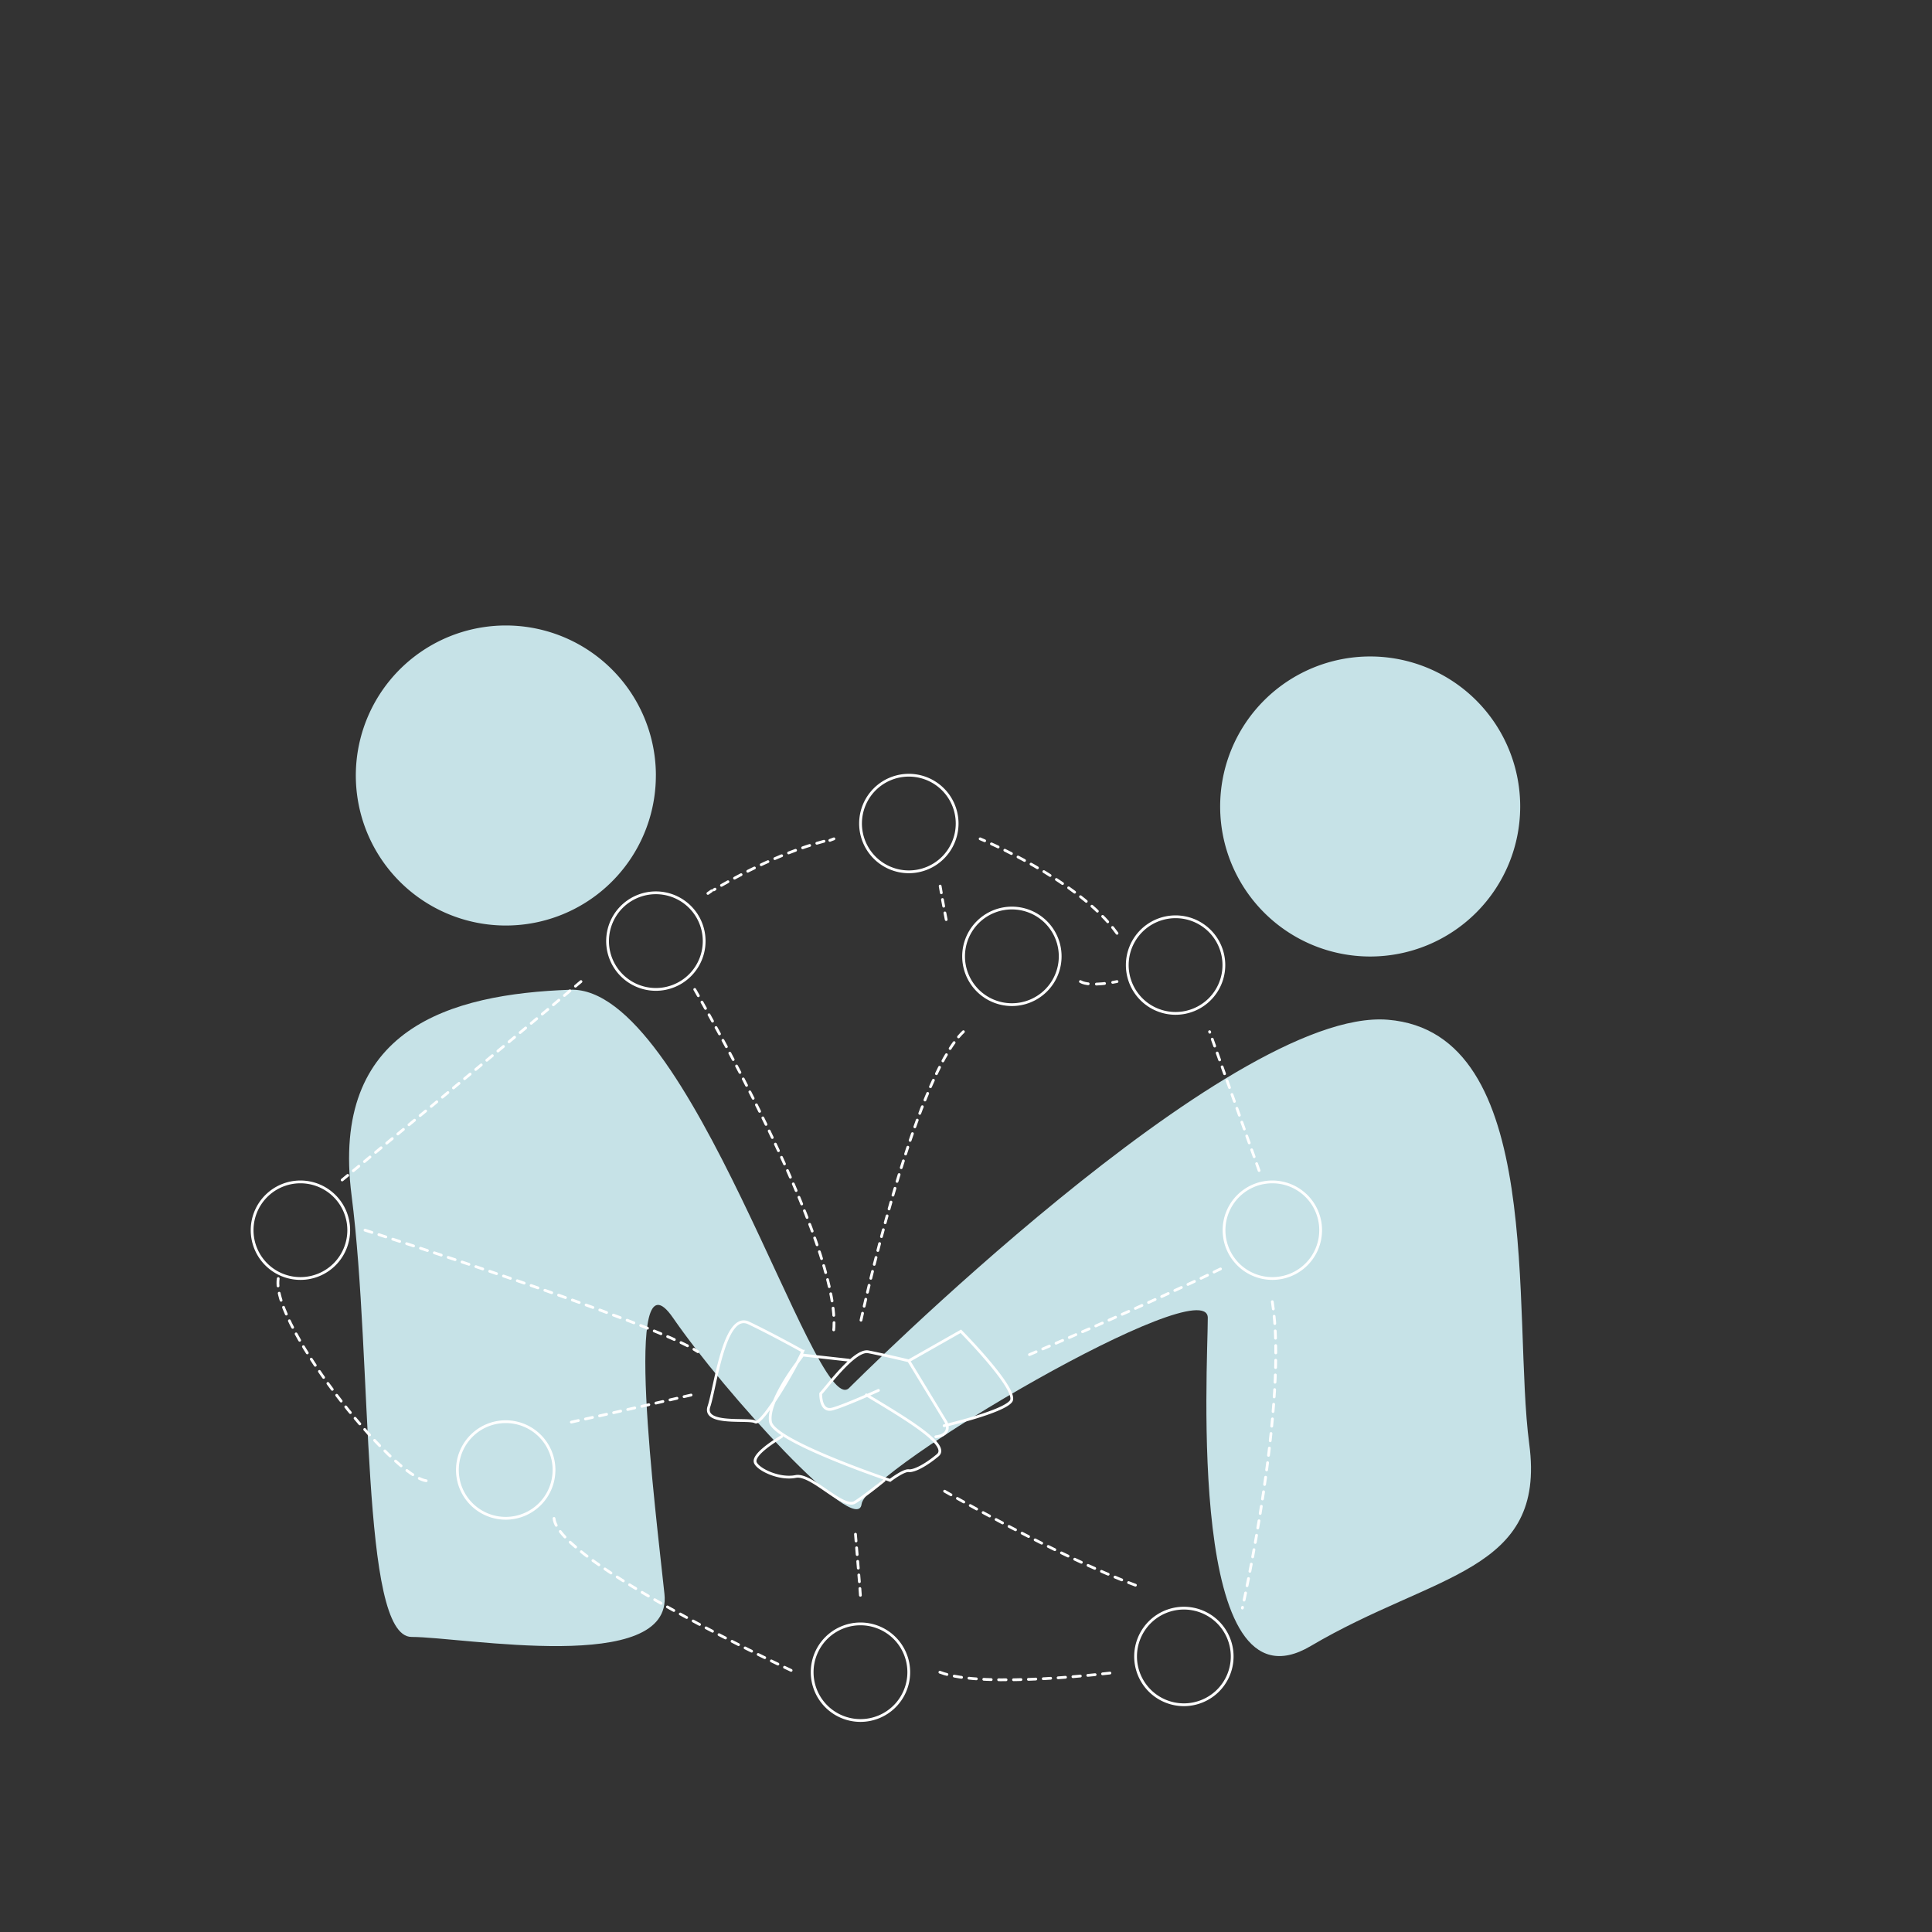
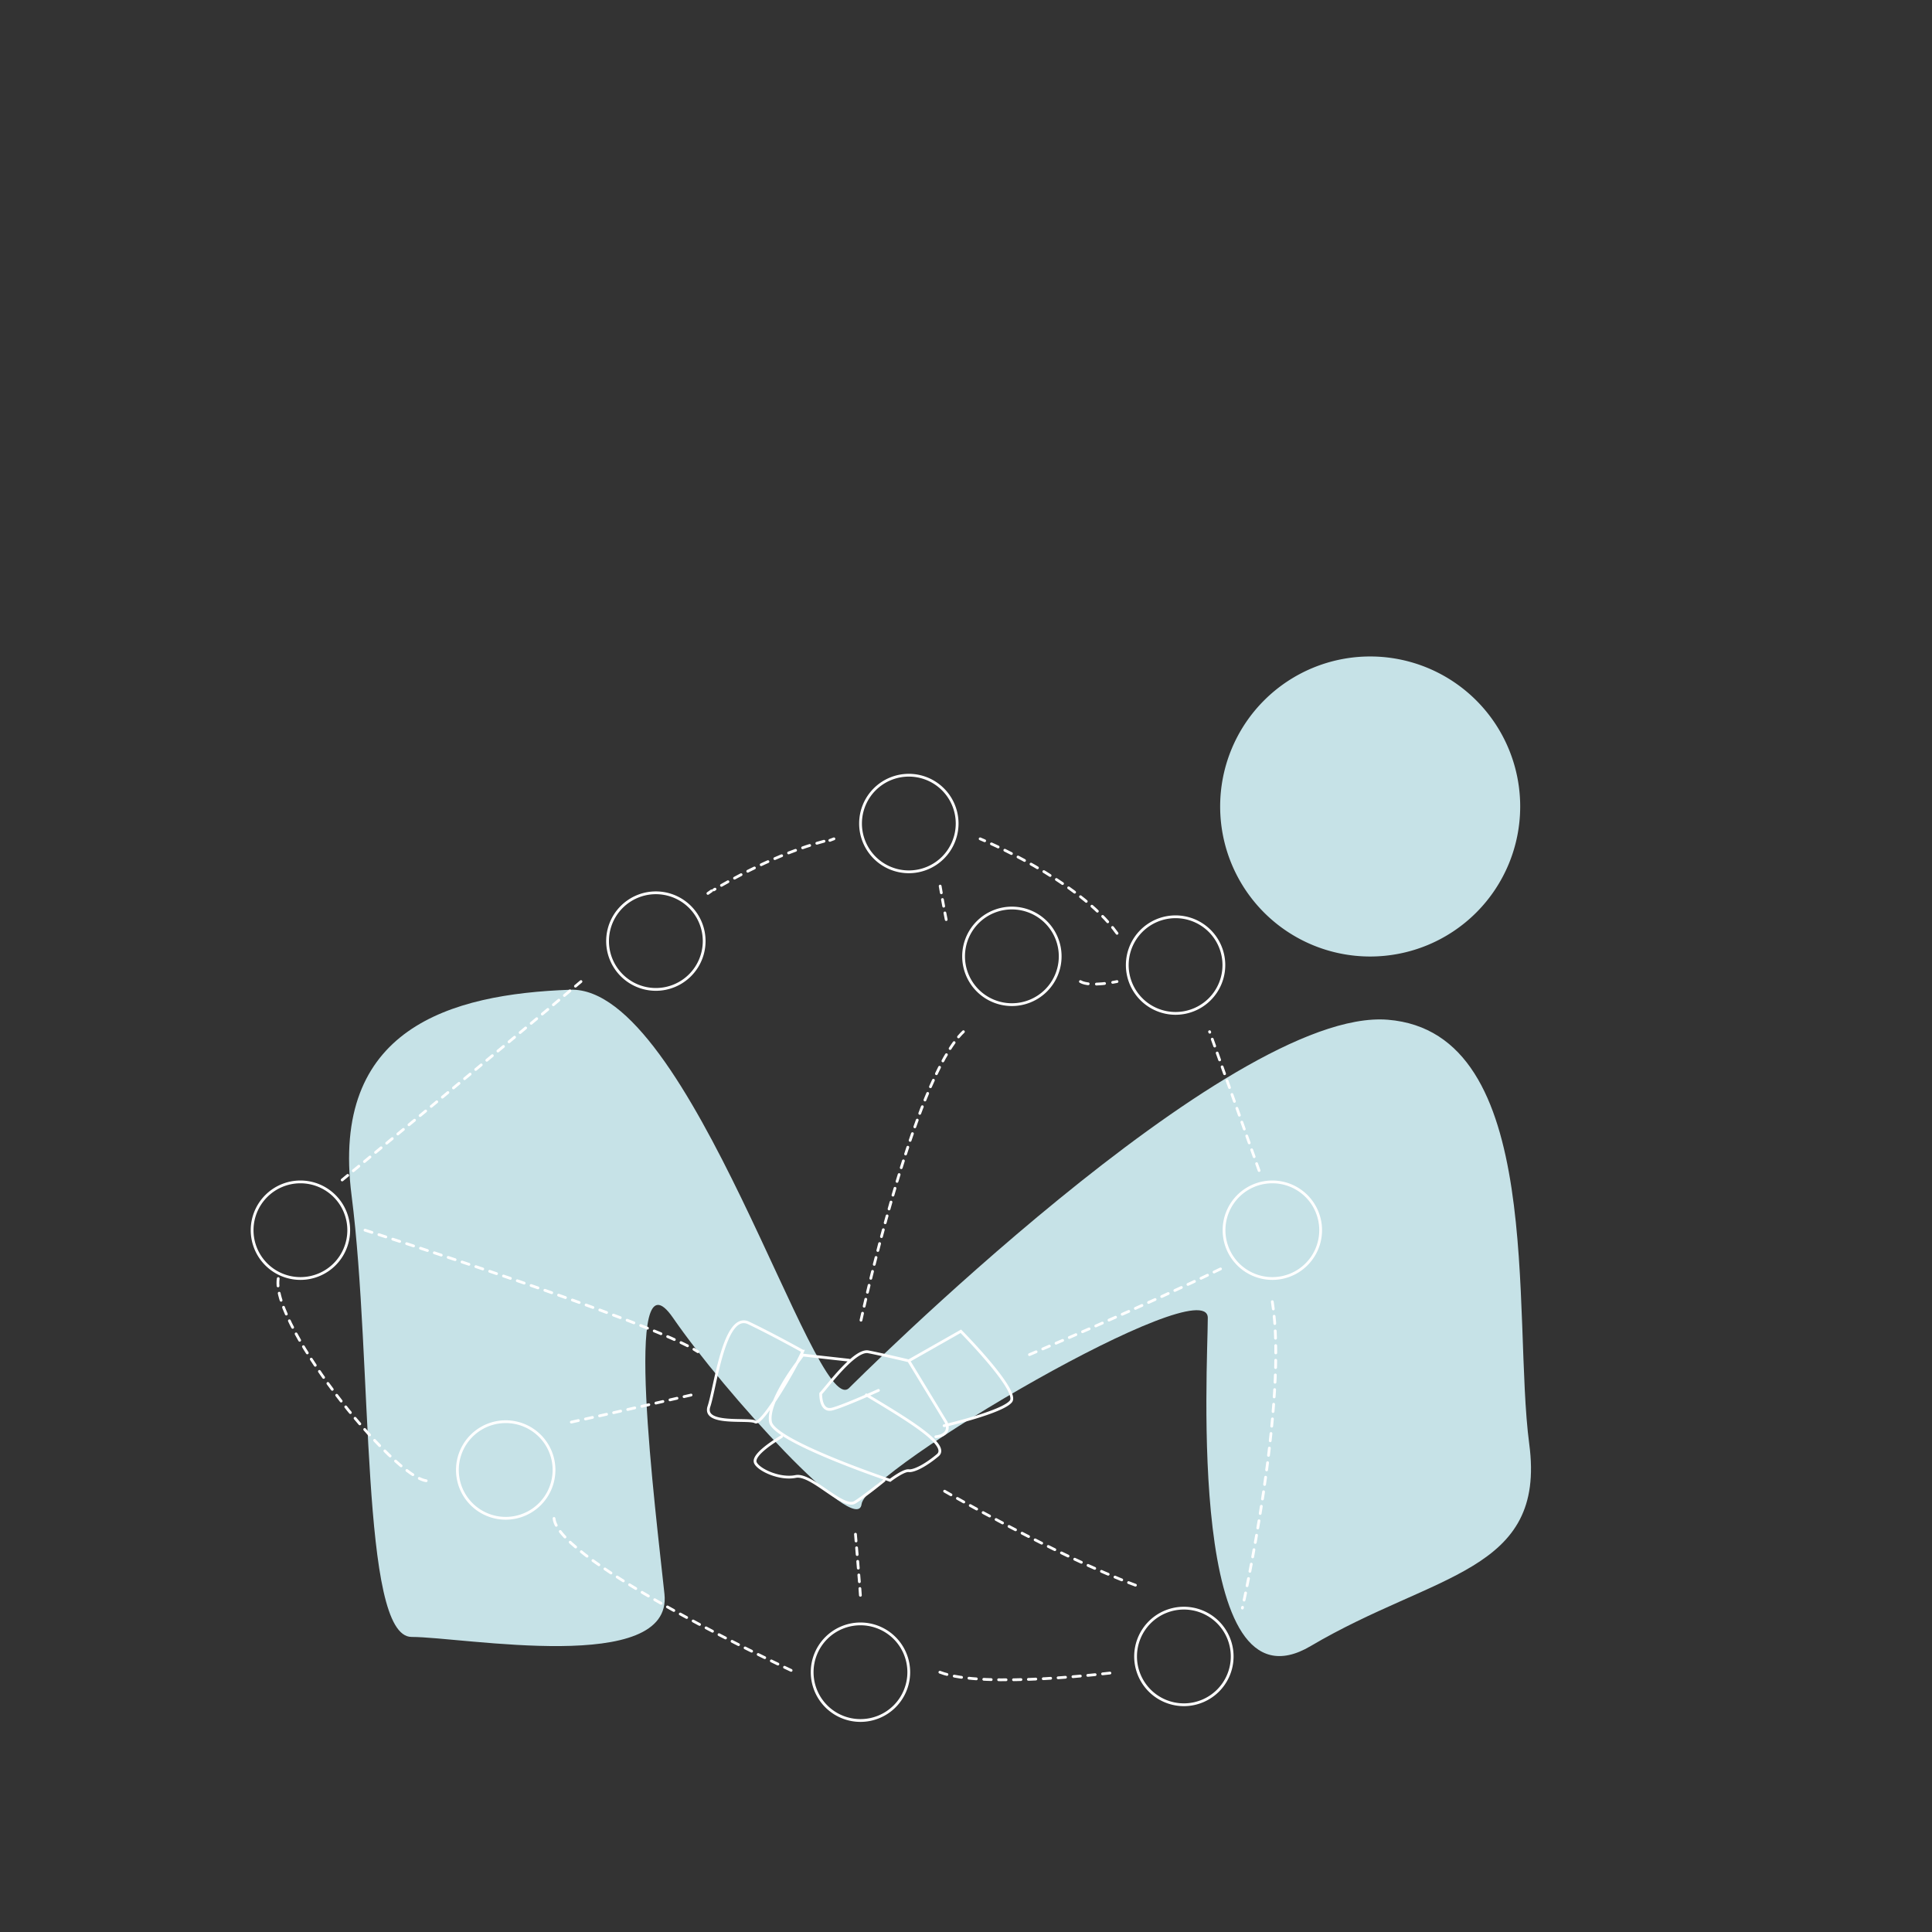
<svg xmlns="http://www.w3.org/2000/svg" id="Layer_1" data-name="Layer 1" viewBox="0 0 800 800">
  <rect x="0" y="0" width="800" height="800" fill="#333333" stroke="none" />
  <defs>
    <style>.cls-1,.cls-10,.cls-11,.cls-12,.cls-13,.cls-14,.cls-15,.cls-16,.cls-17,.cls-18,.cls-19,.cls-20,.cls-4,.cls-5,.cls-6,.cls-7,.cls-8,.cls-9{fill:none;}.cls-2{clip-path:url(#clip-path);}.cls-3{fill:#c6e2e7;}.cls-10,.cls-11,.cls-12,.cls-13,.cls-14,.cls-15,.cls-16,.cls-17,.cls-18,.cls-19,.cls-20,.cls-4,.cls-5,.cls-6,.cls-7,.cls-8,.cls-9{stroke:#fff;stroke-linecap:round;stroke-miterlimit:10;stroke-width:1.15px;}.cls-5{stroke-dasharray:3.09 3.09;}.cls-6{stroke-dasharray:2.99 2.99;}.cls-7{stroke-dasharray:3.05 3.05;}.cls-8{stroke-dasharray:3.03 3.03;}.cls-9{stroke-dasharray:3.08 3.08;}.cls-10{stroke-dasharray:3.04 3.04;}.cls-11{stroke-dasharray:3.07 3.07;}.cls-12{stroke-dasharray:2.82 2.82;}.cls-13{stroke-dasharray:3.39 3.39;}.cls-14{stroke-dasharray:3.01 3.01;}.cls-15{stroke-dasharray:2.97 2.97;}.cls-16{stroke-dasharray:2.99 2.99;}.cls-17{stroke-dasharray:3.04 3.04;}.cls-18{stroke-dasharray:2.82 2.82;}.cls-19{stroke-dasharray:2.99 2.99;}.cls-20{stroke-dasharray:3.02 3.02;}</style>
    <clipPath id="clip-path">
      <rect class="cls-1" x="-559.81" y="66.41" width="1346" height="739.13" />
    </clipPath>
  </defs>
  <title>newicons</title>
  <g class="cls-2">
    <path class="cls-3" d="M351.45,574.88c-14.2,12.42-65.67-166.83-115.36-165.05s-99.39,16-90.51,85.19,3.55,182.8,24.85,182.8,108.26,16,104.71-17.75-17.75-145.32,3.55-114.37S355,637,356.77,622.8s143.35-97.4,143.35-77.1S491.25,712,542.72,681.6s97.61-30.4,90.51-83.65,7.1-170.38-58.57-175.7S351.45,574.88,351.45,574.88" />
-     <path class="cls-3" d="M271.58,321.09A62.12,62.12,0,1,1,209.47,259a62.12,62.12,0,0,1,62.12,62.12" />
    <path class="cls-3" d="M629.48,333.95a62.12,62.12,0,1,1-62.12-62.12,62.12,62.12,0,0,1,62.12,62.12" />
    <path class="cls-4" d="M439,396a20,20,0,1,1-20-20A20,20,0,0,1,439,396ZM144.4,509.4a20,20,0,1,1-20-20A20,20,0,0,1,144.4,509.4Zm85,99.29a20,20,0,1,1-20-20A20,20,0,0,1,229.41,608.69ZM376.3,692.42a20,20,0,1,1-20-20A20,20,0,0,1,376.3,692.42Zm133.92-6.52a20,20,0,1,1-20-20A20,20,0,0,1,510.22,685.89ZM546.85,509.4a20,20,0,1,1-20-20A20,20,0,0,1,546.85,509.4ZM506.78,399.62a20,20,0,1,1-20-20A20,20,0,0,1,506.78,399.62ZM396.33,341a20,20,0,1,1-20-20A20,20,0,0,1,396.33,341ZM291.58,389.69a20,20,0,1,1-20-20A20,20,0,0,1,291.58,389.69Zm84.72,173.8,21.56-12.24s24.22,24.49,20.76,29-27.68,10.11-27.68,10.11m-67.33,4.52c-4.79,2.93-12.23,8-10.77,10.91s10,6.92,16.63,5.59,19.65,13.84,24.59,10.65,12-9,12-9m21.44-18.1c6.92-.8,4.26-6,4.26-6L376.3,563.49s-11.18-2.66-16.77-3.73-16.5,13.84-19.69,17.3c0,0-.27,7.72,4.79,6.39s19.11-7.72,19.11-7.72m-5,1.86c17.3,10.38,34.6,20.76,29.54,25s-9.85,6.65-12,6.39-7.72,4-7.72,4-47.9-16.08-49.5-24.14S330,564.41,330,564.41l2.41-3.31,19.16,2.13m-19.16-3.73c-3.19,7.45-17,30.88-19.69,29.28s-21.82,1.6-19.16-6.39S299.92,543,310,547.81,332.39,559.5,332.39,559.5Z" />
    <path class="cls-4" d="M345.31,347.34l-1.7.64" />
    <path class="cls-5" d="M341.2,348.34c-19.7,5.21-39,16.16-45.65,20.14" />
    <path class="cls-4" d="M294.66,368.87c-1,.68-1.53,1.07-1.53,1.07" />
    <path class="cls-6" d="M240.57,406.44c-31.14,26.35-99.81,82.92-99.81,82.92" />
    <path class="cls-7" d="M115.21,529.43c-3.19,20,52,87.87,63.08,83.57" />
    <path class="cls-8" d="M229.41,628.74c1.58,18.07,99.79,63.69,99.79,63.69" />
    <path class="cls-9" d="M389.18,692.43c18.27,7.08,73.36,0,73.36,0" />
    <path class="cls-10" d="M526.83,539c6.77,41.53-12.39,126.86-12.39,126.86" />
    <line class="cls-10" x1="521.36" y1="484.7" x2="500.86" y2="427.2" />
    <path class="cls-11" d="M462.54,386.47c-16-22.36-56.69-39.13-56.69-39.13" />
    <path class="cls-12" d="M389.3,366.91c1.38,8.39,2.94,16.16,2.94,16.16" />
    <path class="cls-13" d="M447.37,406.44c4,2.4,15.17,0,15.17,0" />
-     <path class="cls-14" d="M287.68,409.71s61.48,105.87,57.49,141.54" />
    <path class="cls-15" d="M398.93,427.2c-21,20-42.66,120.6-42.66,120.6" />
    <path class="cls-16" d="M505.39,525.43c-29.28,14.37-79.53,35.67-79.53,35.67" />
    <path class="cls-17" d="M470.16,656.39c-32.38-12-79.39-39.13-79.39-39.13" />
    <path class="cls-18" d="M356.27,660.58c0.07-.2-2.21-27.35-2.21-27.35" />
    <path class="cls-19" d="M236.58,588.86c12.78-2.74,51.1-11.55,51.1-11.55" />
    <path class="cls-20" d="M151.14,509.39s120,38.28,137.83,50.32" />
  </g>
</svg>